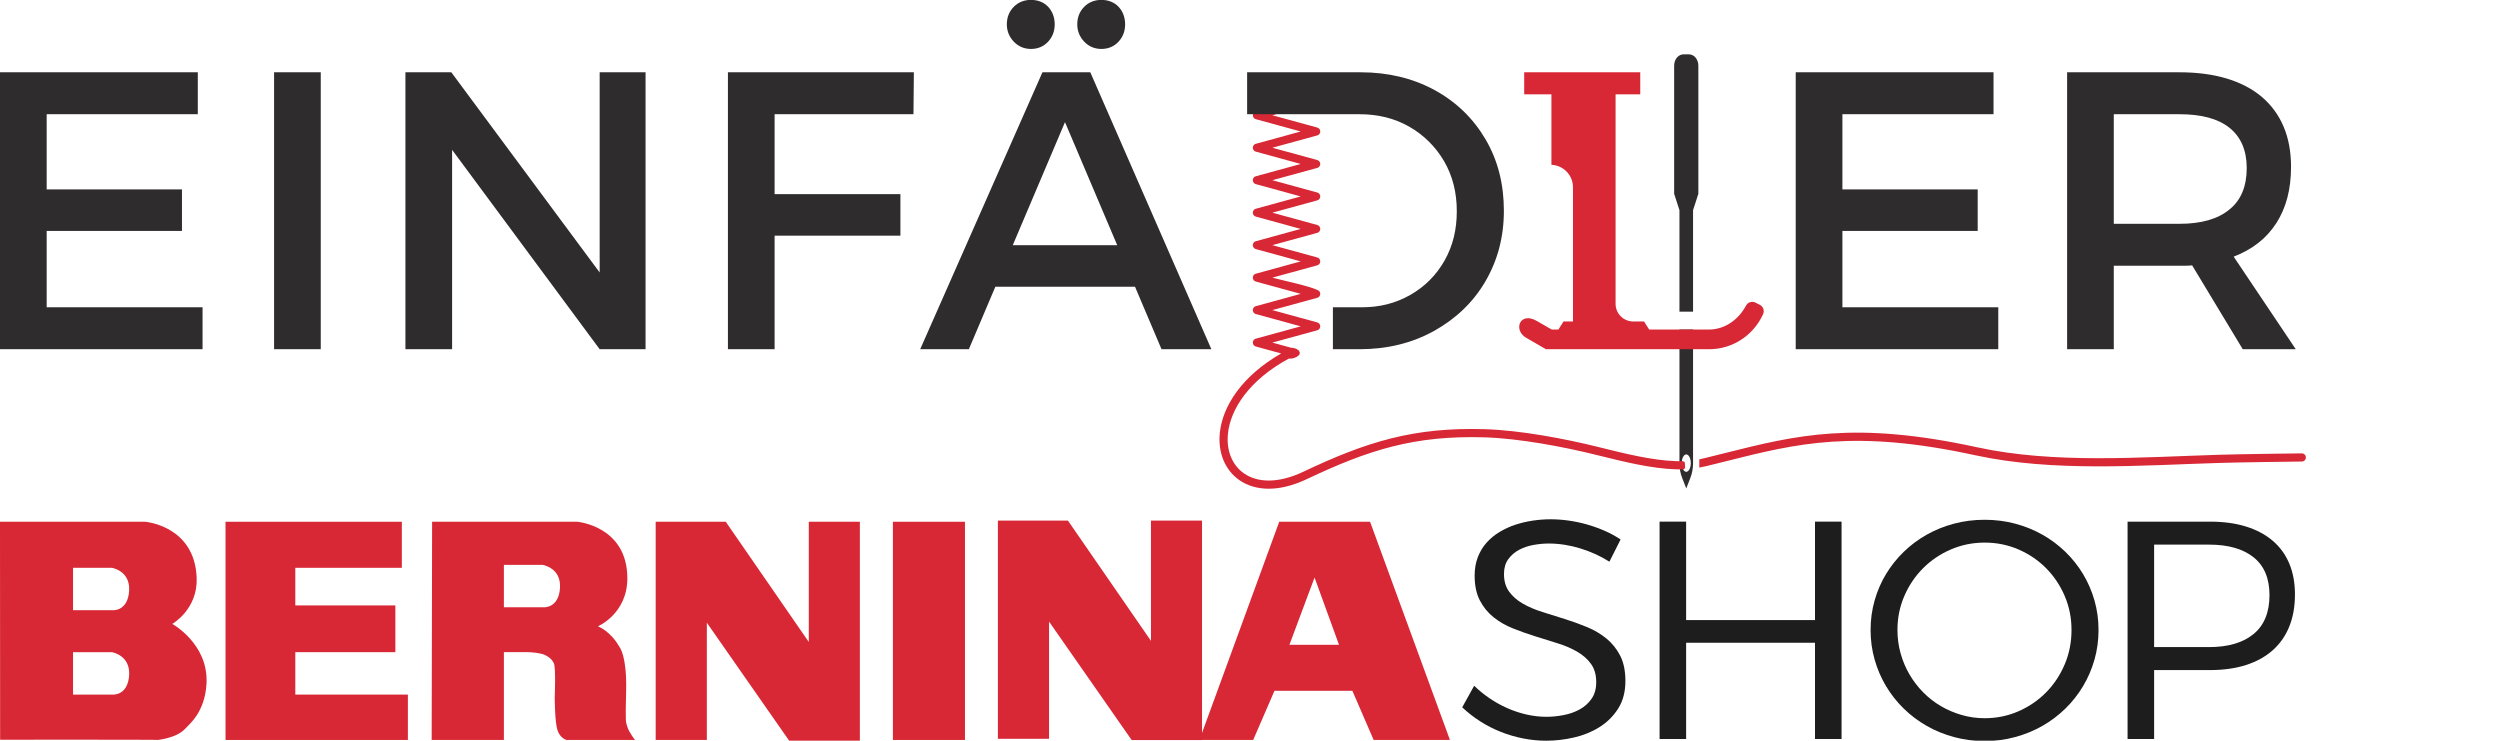
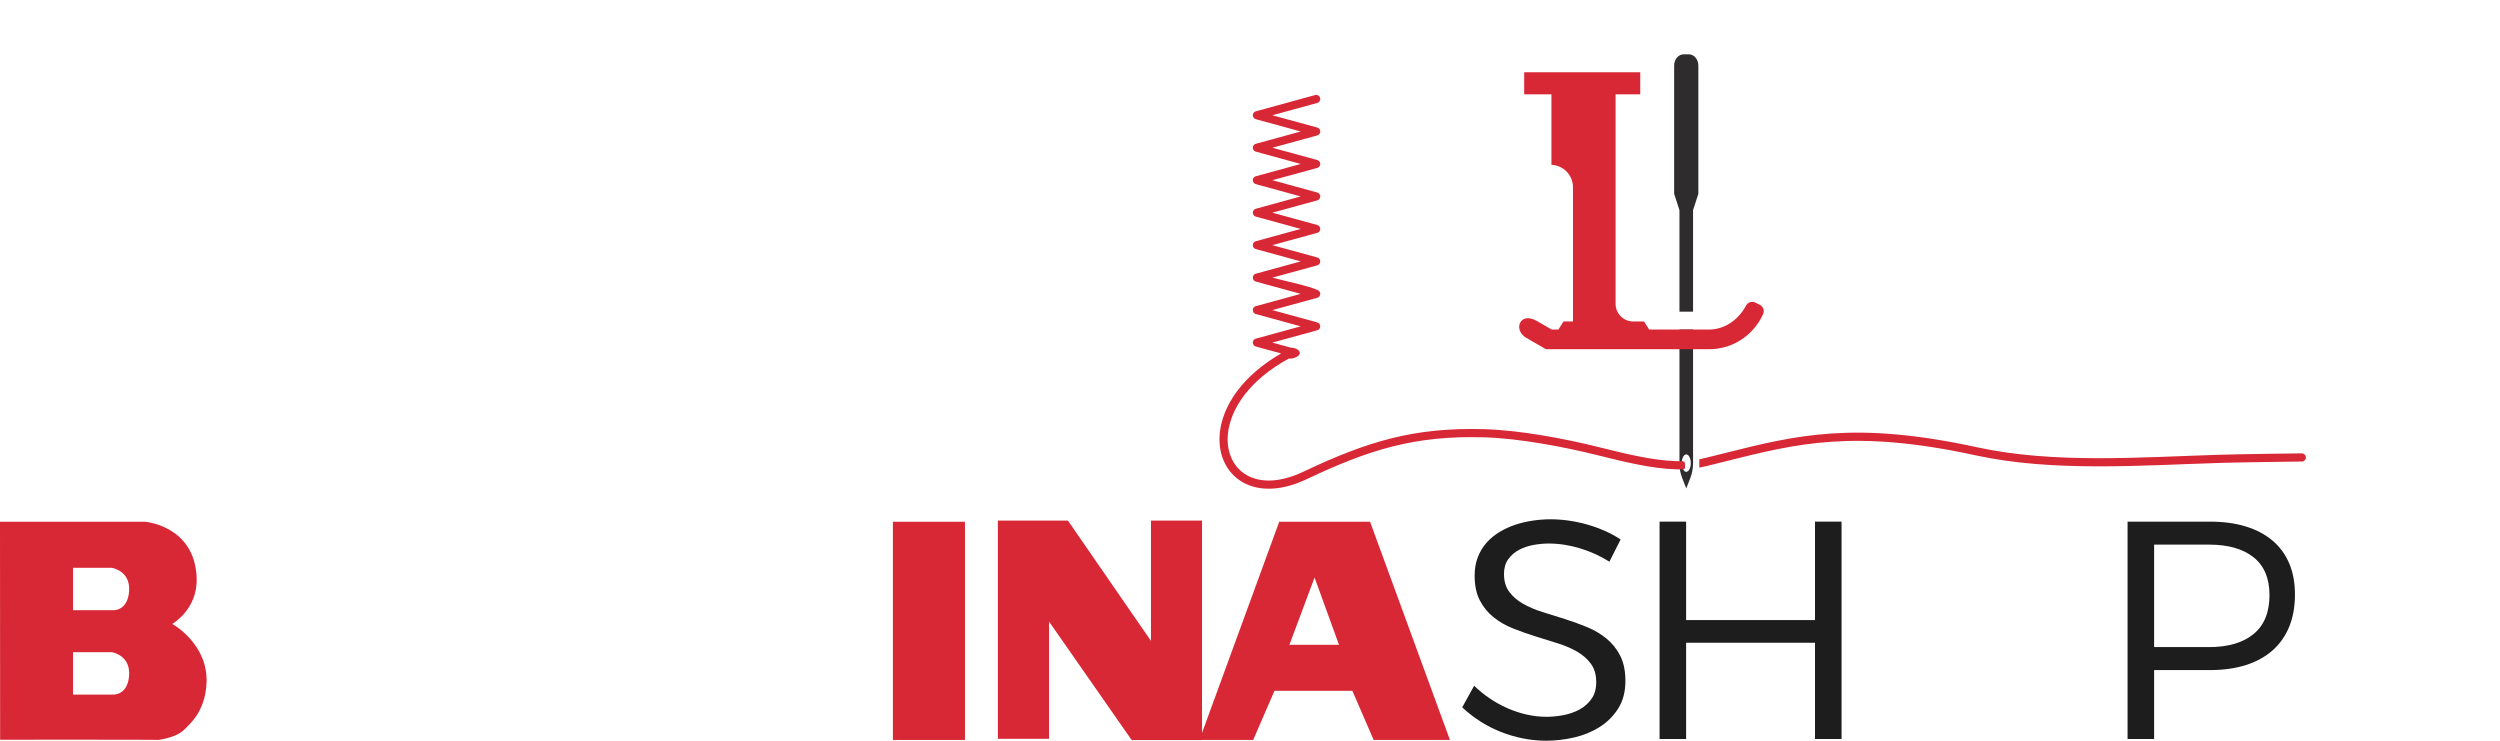
<svg xmlns="http://www.w3.org/2000/svg" xml:space="preserve" width="386.997mm" height="114.653mm" version="1.1" style="shape-rendering:geometricPrecision; text-rendering:geometricPrecision; image-rendering:optimizeQuality; fill-rule:evenodd; clip-rule:evenodd" viewBox="0 0 38699.72 11465.28">
  <defs>
    <style type="text/css">
   
    .fil1 {fill:#D82735}
    .fil0 {fill:#2F2C2D}
    .fil2 {fill:#D82735;fill-rule:nonzero}
    .fil3 {fill:#1D1D1E;fill-rule:nonzero}
   
  </style>
  </defs>
  <g id="Ebene_x0020_1">
    <path class="fil0" d="M26103.09 7034.44c-38.71,0 -70.07,60.08 -70.07,134.37 0,74.26 31.36,134.47 70.07,134.47 38.7,0 70.06,-60.21 70.06,-134.47 0,-74.29 -31.36,-134.37 -70.06,-134.37zm105.26 -3780.88l0 1571.07 -210.53 0 0 -1571.07 -82.1 -253.31 0 -1985.19c0,-95.67 64.93,-173.73 144.72,-173.73l85.26 0c79.63,0 144.66,78.23 144.66,173.73l0 1985.19 -82.01 253.31 0 0zm0 1847.86l0 2066.61c0,85 -13.86,158.87 -44.11,235.9l-61.15 156.89 -61.52 -156.89c-30.08,-77.26 -43.75,-150.42 -43.75,-235.9l0 -2066.61 210.53 0 0 0z" />
    <path class="fil1" d="M24020.11 5101.42l103.57 0 79.44 -124.95 146.44 0 0 -2077.06c0,-187.49 -148.23,-340.37 -333.81,-348.12l0 -1090.68 -421.44 0 0 -341.59 1796.49 0 0 341.72 -381.82 0 0 3243.27c0,149.64 122.34,272.46 272.46,272.46l167.95 0 79.47 124.95 924.43 0c247,0 459.73,-153.77 575.08,-371.06 27.68,-52.17 93.39,-72.93 146.28,-46.03l68.15 34.84c52.31,26.58 74,90.53 49.73,143.15l-4.26 9.24c-149.34,324.09 -472.81,534.29 -830.1,534.29l-2526.89 0 -306.04 -176.66c-205.48,-118.7 -100.73,-413.9 165.84,-260.03l78.95 45.63 127.7 73.54 22.38 13.09 0 0z" />
    <path class="fil1" d="M26305.12 7109.96c27,-5.07 53.84,-10.92 80.51,-17.53l302.78 -75.4c1117.16,-280.5 2017.43,-506.41 3918.31,-92.93 1192.21,259.35 2538.09,152.46 3751.41,115.51 325.28,-9.83 1055.88,-19.1 1272.84,-21.61 34.81,-0.25 63.76,27.68 64.09,62.47 0.32,34.79 -27.65,63.39 -62.46,63.85 -214.03,2.56 -945.28,11.71 -1270.9,21.63 -1224.37,37.24 -2578.48,143.74 -3781.78,-118.05 -1872.13,-407.32 -2759.55,-184.76 -3860.83,91.8l-303.73 75.5c-36.49,8.84 -73.22,16.68 -110.24,23.06l0 -128.3zm-5947.25 -5638.23c33.47,-9.11 68.24,10.71 77.48,44.37 9.04,33.57 -10.76,68.35 -44.44,77.52l-694.94 190.45 694.88 190.42c10.93,2.96 20.33,8.56 28.01,16.05 7.67,7.99 13.4,17.29 16.33,28.23 3.05,16.75 2.99,16.52 0,33.28 -2.93,10.89 -8.66,20.26 -16.07,27.81 -7.94,7.87 -17.34,13.5 -28.27,16.42l-694.88 190.53 694.88 190.41c10.93,2.96 20.33,8.69 28.01,16.21 7.67,7.81 13.4,17.27 16.33,28.16 3.05,16.63 2.99,16.57 0,33.12 -2.93,10.93 -8.66,20.43 -16.07,27.91 -7.94,7.81 -17.34,13.56 -28.27,16.52l-694.88 190.26 694.88 190.62c10.93,2.9 20.33,8.56 28.01,16.04 7.67,7.94 13.4,17.28 16.33,28.23 3.05,16.69 2.99,16.46 0,33.21 -2.93,10.94 -8.66,20.27 -16.07,27.82 -7.94,7.91 -17.34,13.5 -28.27,16.46l-694.88 190.42 694.88 190.45c10.93,2.94 20.33,8.63 28.01,16.11 7.67,7.9 13.4,17.3 16.33,28.24 3.05,16.65 2.99,16.48 0,33.14 -2.93,10.93 -8.66,20.33 -16.07,27.97 -7.94,7.75 -17.34,13.44 -28.27,16.37l-694.88 190.45 694.88 190.43c10.93,2.96 20.33,8.68 28.01,16.16 7.67,7.84 13.4,17.27 16.33,28.24 3.05,16.62 2.99,16.52 0,33.11 -2.93,10.93 -8.66,20.39 -16.07,27.88 -7.94,7.8 -17.34,13.59 -28.27,16.53l-694.78 190.45c169.51,46.38 578.14,129.66 710.91,197.19 13.4,8.04 23.85,21.18 28.37,37.51 9.04,33.53 -10.76,68.34 -44.44,77.48l-694.94 190.42 694.88 190.46c10.93,2.96 20.33,8.62 28.01,16.06 7.67,7.94 13.4,17.34 16.33,28.27 3.05,16.65 2.99,16.5 0,33.21 -2.93,10.87 -8.66,20.3 -16.07,27.94 -7.94,7.75 -17.34,13.41 -28.27,16.37l-694.88 190.55 290.38 79.63c73.16,2.02 132.62,36.3 135,81.81 2.57,45.41 -91.99,85.72 -136.43,86.53 -44.43,0.81 -21.89,-0.42 -32.3,-1.53 -616.77,334.79 -903.42,781.95 -943.55,1159.9 -14.12,133.5 2.53,257.9 46.48,364.53 43.03,104.86 112.74,193.25 205.12,256.39 203.76,139.35 520.49,158.74 912.62,-27.1 986.31,-467.14 1709.98,-691.95 2806.39,-659.81 561.16,16.52 1259.16,150.83 1756.16,274.41 426.58,106.18 829.58,206.59 1204.21,220.48 16.59,0.55 72.12,1.14 109.36,1.33 18.12,0.23 32.83,14.93 32.98,33.05 0,19.68 0.95,38.88 2.68,57.55 0.68,9.59 -2.15,18.25 -8.72,25.36 -6.51,7.09 -14.96,10.77 -24.69,10.77 -35.72,-0.1 -85.78,-0.72 -103.22,-1.2 -390.21,-12.4 -804.39,-115.58 -1242.78,-224.64 -490.83,-122.02 -1182.26,-254.6 -1729.49,-270.84 -1075.56,-31.55 -1781.12,189.45 -2748.87,647.94 -437.84,207.34 -799.26,180.35 -1037.9,17.14 -113,-77.25 -198.19,-185.15 -250.76,-312.86 -51.69,-125.85 -71.67,-271.32 -55.27,-425.93 42.71,-401.5 332.35,-870.56 949.22,-1224.61l-392.07 -107.44c-20.85,-5.66 -38.28,-21.99 -44.27,-44.33 -9.13,-33.55 10.67,-68.38 44.27,-77.49l694.85 -190.46 -694.85 -190.41c-20.85,-5.86 -38.28,-22.1 -44.27,-44.44 -9.13,-33.57 10.67,-68.31 44.27,-77.48l694.85 -190.53 -694.85 -190.35c-20.85,-5.7 -38.28,-21.99 -44.27,-44.31 -9.13,-33.57 10.67,-68.37 44.27,-77.54l694.85 -190.43 -694.85 -190.45c-20.85,-5.76 -38.28,-21.89 -44.27,-44.25 -9.13,-33.66 10.67,-68.43 44.27,-77.5l694.85 -190.43 -694.85 -190.43c-20.85,-5.85 -38.28,-22.05 -44.27,-44.4 -9.13,-33.66 10.67,-68.34 44.27,-77.51l694.85 -190.46 -694.85 -190.52c-20.85,-5.72 -38.28,-21.86 -44.27,-44.2 -9.13,-33.7 10.67,-68.51 44.27,-77.56l694.85 -190.41 -694.85 -190.46c-20.85,-5.76 -38.28,-21.96 -44.27,-44.28 -9.13,-33.69 10.67,-68.37 44.27,-77.48l694.85 -190.55 -694.85 -190.33c-20.85,-5.82 -38.28,-22.02 -44.27,-44.36 -9.13,-33.68 10.67,-68.45 44.27,-77.56l917.35 -251.41 0 0z" />
-     <path class="fil0" d="M33737.8 3464.53l-1016.52 0 0 -1696.3 1016.52 0c337,0 594.3,67.43 771.91,208.22 177.28,140.65 269.33,349 269.33,624.61 0,287.85 -92.05,502.22 -269.33,643.06 -177.61,146.93 -435.56,220.41 -771.91,220.41zm979.77 1941.36l820.7 0 -961.23 -1433c287.56,-110.27 508.43,-281.82 661.32,-520.58 152.88,-238.7 226.72,-526.64 226.72,-869.63 0,-465.48 -153.22,-826.78 -453.45,-1084.02 -299.92,-251.02 -728.97,-379.67 -1273.83,-379.67l-1739.11 0 0 4286.9 722.59 0 0 -1292.14 1016.52 0c92.06,0 153.21,0 196.15,-6.19l783.62 1298.33 0 0zm-6920.03 -4286.9l0 4286.9 3135.57 0 0 -649.11 -2412.91 0 0 -1181.94 2094.39 0 0 -643.06 -2094.39 0 0 -1163.55 2339.43 0 0 -649.24 -3062.09 0 0 0zm-5589.38 275.62c-336.8,-183.72 -722.72,-275.62 -1145.2,-275.62l-1757.6 0 0 649.24 1745.31 0c275.61,0 532.88,61.26 759.44,189.84 226.5,128.58 412.59,311.04 545.02,538.84 130.86,225.25 195.98,483.83 195.98,771.68 0,287.84 -61.35,538.93 -189.84,765.46 -128.68,226.57 -306.22,404.3 -532.78,532.89 -226.6,128.52 -471.7,189.84 -747.16,189.84l-448.11 0 0 649.11 411.36 0c428.66,0 813.21,-94.24 1151.38,-281.73 335.51,-186 606.24,-440.86 796.08,-765.47 189.84,-324.64 287.85,-685.9 287.85,-1096.22 0,-410.39 -91.93,-777.86 -281.77,-1102.34 -189.77,-324.53 -453.15,-581.73 -789.96,-765.52l0 0zm-4895.37 -1292.11c-65.42,-68.57 -159.26,-104.16 -263.42,-104.16 -104.06,0 -195.96,36.73 -263.35,104.16 -73.48,73.49 -110.11,165.34 -110.11,275.52 0,104.16 38.35,194.68 110.11,269.53 68.77,71.8 159.29,110.17 263.35,110.17 104.16,0 191.59,-35.35 263.42,-110.17 68.76,-71.83 104.09,-165.37 104.09,-269.53 0,-110.18 -35.62,-203.92 -104.09,-275.52l0 0zm-1090.1 0c-65.42,-68.57 -159.26,-104.16 -263.46,-104.16 -103.99,0 -195.88,36.73 -263.31,104.16 -73.46,73.49 -110.12,165.34 -110.12,275.52 0,104.16 38.36,194.68 110.12,269.53 68.79,71.8 159.32,110.17 263.31,110.17 104.2,0 191.67,-35.35 263.46,-110.17 68.77,-71.83 104.05,-165.37 104.05,-269.53 0,-110.18 -35.58,-203.92 -104.05,-275.52l0 0zm-545.06 3692.73l808.37 -1904.53 808.38 1904.53 -1616.75 0 0 0zm2302.68 1610.66l771.58 0 -1873.98 -4286.9 -740.97 0 -1892.39 4286.9 753.3 0 410.29 -967.64 2161.75 0 410.42 967.64 0 0zm-6712.01 -4286.9l0 4286.9 722.6 0 0 -1757.63 1947.46 0 0 -642.99 -1947.46 0 0 -1237.04 2149.59 0 6.11 -649.24 -2878.3 0 0 0zm-1985.52 0l0 3098.85 -2296.46 -3098.85 -710.39 0 0 4286.9 722.62 0 0 -3086.52 2284.23 3086.52 710.43 0 0 -4286.9 -710.43 0 0 0zm-5040.06 0l0 4286.9 722.59 0 0 -4286.9 -722.59 0 0 0zm-4242.72 0l0 4286.9 3135.54 0 0 -649.11 -2412.96 0 0 -1181.94 2094.41 0 0 -643.06 -2094.41 0 0 -1163.55 2339.49 0 0 -649.24 -3062.07 0 0 0z" />
-     <polygon class="fil2" points="3491.09,8076.8 6220.33,8076.8 6220.33,8789.48 4571.34,8789.48 4571.34,9371.99 6120.17,9371.99 6120.17,10095.5 4571.34,10095.5 4571.34,10752 6313.96,10752 6313.96,11454.39 3491.09,11454.39 " />
-     <polygon class="fil2" points="10149.83,8076.8 11234.46,8076.8 12520.05,9938.09 12520.05,8076.8 13310.55,8076.8 13310.55,11473.04 12221.02,11473.04 10941.88,9639.6 10941.88,11454.39 10149.83,11454.39 " />
    <polygon class="fil2" points="13821.99,11454.39 14937.44,11454.39 14937.44,8076.8 13821.99,8076.8 " />
    <polygon class="fil2" points="15447.2,8059.16 16531.53,8059.16 17816.84,9920.85 17816.84,8059.16 18607.18,8059.16 18607.18,11455.63 17518.03,11455.63 16239.25,9622.1 16239.25,11437.05 15447.2,11437.05 " />
-     <path class="fil2" d="M9711.22 11250.5c-24.83,-87.52 -31.23,-31.28 -18.66,-562.11 12.53,-531.14 -99.98,-668.33 -99.98,-668.33 -143.65,-256.09 -337.27,-324.84 -337.27,-324.84 0,0 455.91,-193.53 455.91,-743.04 0,-809.9 -775.7,-875.38 -775.7,-875.38l-2246.46 0 -6.92 3377.59 1117.98 0 0 -1358.89 374.96 0c51.84,0 197.54,13.18 258.85,42.76 108.98,52.81 130.6,111.48 140.65,131.81 31.18,62.49 12.56,524.57 12.56,524.57 0,0 0,387.01 43.67,511.91 43.62,125.07 137.42,147.84 137.42,147.84l1061.67 0c0,0 -93.68,-116.57 -118.68,-203.89zm-1285.84 -1850.11l-625.35 0 0 -655.99 600.42 0c0,0 287.03,43.08 268.47,355.25 -18.83,312.59 -243.54,300.74 -243.54,300.74z" />
    <path class="fil2" d="M21208.58 8076.8l-1406.24 0 -1234.99 3377.59 831.88 0 329.59 -761.05 1205.66 0 329.46 761.05 1180.96 0 -1236.32 -3377.59zm-1248.43 1904.3l389.08 -1041.46 378.09 1041.46 -767.17 0z" />
    <path class="fil2" d="M2667.06 9658.09c0,0 395.85,-225.37 377.52,-712.64 -30.58,-809.15 -797.79,-868.65 -797.79,-868.65l-2246.79 0 2 3373.85c0,0 2518.76,-2.63 2433.59,3.74 -85.06,6.57 279.13,-4.68 433.76,-176.5 61.16,-67.31 303.22,-253.86 327.3,-694.38 33.64,-616.21 -529.59,-925.42 -529.59,-925.42zm-911.43 1093.91l-625.15 0 0 -656.5 600.16 0c0,0 287.2,43.32 268.37,355.53 -18.67,312.68 -243.38,300.97 -243.38,300.97zm0 -1306.23l-625.15 0 0 -656.29 600.16 0c0,0 287.2,43.08 268.37,355.29 -18.67,312.9 -243.38,301 -243.38,301z" />
    <path class="fil3" d="M24913.68 8694.91c-136.23,-86.53 -286.54,-155.07 -450.73,-205.53 -164.2,-50.44 -327.35,-75.68 -489.07,-75.68 -73.78,0 -151.5,7.2 -233.26,21.61 -81.63,14.43 -156.57,39.7 -224.7,75.73 -68.1,36.04 -124.16,84.55 -168.27,145.42 -44.1,60.89 -66.07,136.98 -66.07,228.36 0,110.56 26.82,202.3 80.5,275.21 53.67,72.95 124.59,134.6 212.76,185.1 88.07,50.46 188.62,93.33 301.61,128.56 113.05,35.24 227.89,71.32 344.98,108.19 116.97,36.87 231.95,78.56 344.94,124.98 112.9,46.48 213.47,105.77 301.63,177.88 88.11,72.11 158.98,160.67 212.67,265.58 53.67,104.98 80.57,235.23 80.57,390.59 0,166.67 -36.87,308.52 -110.62,425.47 -73.69,117 -169.48,212.72 -287.24,287.24 -117.71,74.5 -249.62,128.56 -395.34,162.26 -145.81,33.61 -290.07,50.46 -432.66,50.46 -118.63,0 -237.15,-11.7 -355.78,-34.86 -118.56,-23.24 -233.53,-56.83 -344.9,-100.94 -111.44,-44.1 -217.56,-98.17 -318.51,-162.29 -100.95,-64.04 -194.71,-137 -281.2,-218.69l185.05 -334.11c72.11,70.51 151.81,135.4 239.17,194.67 87.33,59.32 179.06,110.18 275.17,152.65 96.24,42.47 195.55,75.32 298.09,98.56 102.55,23.25 205.13,34.84 307.67,34.84 84.95,0 173.11,-8.77 264.49,-26.45 91.25,-17.64 174.17,-46.84 248.75,-87.73 74.53,-40.88 135.84,-95.75 183.86,-164.64 48.08,-68.89 72.07,-154.63 72.07,-257.2 0,-113.76 -26.78,-207.91 -80.45,-282.46 -53.8,-74.48 -124.68,-137.34 -212.8,-188.66 -88.17,-51.25 -188.63,-94.52 -301.62,-129.8 -112.99,-35.19 -228.37,-71.27 -346.13,-108.15 -117.75,-36.82 -233.13,-77.7 -346.12,-122.59 -112.99,-44.87 -213.54,-102.55 -301.67,-173.08 -88.16,-70.48 -159.04,-157.44 -212.71,-260.78 -53.77,-103.33 -80.53,-231.15 -80.53,-383.39 0,-105.76 16.4,-201.06 49.25,-286.01 32.82,-84.9 77.72,-159.49 134.61,-223.56 56.85,-64.08 123.81,-119.35 200.72,-165.84 76.91,-46.44 159.03,-84.1 246.41,-112.99 87.32,-28.79 177.47,-50.05 270.4,-63.68 92.93,-13.59 184.18,-20.47 273.97,-20.47 92.92,0 187.12,6.88 282.44,20.47 95.31,13.63 189.55,33.65 282.47,60.06 92.93,26.46 183.39,58.93 271.59,97.34 88.08,38.46 170.64,83.36 247.56,134.6l-173.02 343.75z" />
    <polygon class="fil3" points="25689.95,8074.8 26101,8074.8 26101,9598.73 28096.03,9598.73 28096.03,8074.8 28507.02,8074.8 28507.02,11439.87 28096.03,11439.87 28096.03,9949.66 26101,9949.66 26101,11439.87 25689.95,11439.87 " />
-     <path class="fil3" d="M30723.18 8399.28c-184.3,0 -358.55,35.25 -522.75,105.72 -164.33,70.57 -307.67,167.12 -430.27,289.68 -122.62,122.55 -219.6,266.02 -290.87,430.24 -71.31,164.32 -106.95,340.11 -106.95,527.63 0,124.96 16.4,245.99 49.27,362.94 32.8,116.96 78.9,225.95 138.22,326.89 59.27,100.95 130.14,193.09 212.7,276.44 82.56,83.31 173.87,154.23 274.07,212.72 100.06,58.52 207.45,104.11 322.04,136.94 114.58,32.91 232.78,49.3 354.54,49.3 184.27,0 358.17,-35.62 521.62,-106.89 163.41,-71.36 306.04,-168.7 427.81,-292.07 121.77,-123.39 217.92,-268.01 288.48,-433.89 70.47,-165.82 105.76,-343.3 105.76,-532.38 0,-187.52 -35.29,-363.31 -105.76,-527.63 -70.56,-164.22 -166.71,-307.69 -288.48,-430.24 -121.77,-122.56 -264.4,-219.11 -427.81,-289.68 -163.45,-70.47 -337.35,-105.72 -521.62,-105.72zm-2.37 -353.35c164.98,0 322.83,20.05 473.49,60.11 150.61,40.09 291.22,96.98 421.81,170.65 130.63,73.67 249.19,162.25 355.78,265.58 106.51,103.37 197.9,218.34 274.01,344.97 76.09,126.57 135.01,262.78 176.69,408.59 41.67,145.84 62.45,298.04 62.45,456.72 0,158.65 -20.78,311.25 -62.45,457.88 -41.68,146.61 -100.6,283.59 -176.69,411.01 -76.11,127.37 -167.5,243.2 -274.01,347.38 -106.59,104.11 -225.15,193.46 -355.78,267.96 -130.59,74.52 -271.2,132.22 -421.81,173.06 -150.66,40.88 -308.51,61.3 -473.49,61.3 -163.5,0 -320.95,-20.42 -472.36,-61.3 -151.4,-40.84 -292.44,-98.54 -423.03,-173.06 -130.6,-74.5 -249.19,-163.85 -355.71,-267.96 -106.59,-104.18 -197.92,-220.01 -274.05,-347.38 -76.12,-127.42 -135.01,-264.4 -176.64,-411.01 -41.71,-146.63 -62.53,-299.23 -62.53,-457.88 0,-158.68 20.82,-311.28 62.53,-457.92 41.63,-146.64 100.52,-282.8 176.64,-408.61 76.13,-125.8 167.46,-240.38 274.05,-343.75 106.52,-103.33 225.11,-191.91 355.71,-265.58 130.59,-73.67 271.63,-130.56 423.03,-170.65 151.41,-40.06 308.86,-60.11 472.36,-60.11z" />
    <path class="fil3" d="M34194.01 10016.92c298.06,0 528.8,-67.66 692.25,-203.14 163.49,-135.31 245.17,-336.08 245.17,-602.07 0,-258 -81.68,-452.67 -245.17,-584.11 -163.45,-131.33 -394.19,-197.09 -692.25,-197.09l-848.46 0 0 1586.41 848.46 0zm14.43 -1942.12c209.88,0 396.22,25.19 558.83,75.68 162.65,50.52 300.43,123.77 413.47,219.92 112.95,96.14 198.64,213.95 257.12,353.36 58.49,139.4 87.77,298.88 87.77,478.29 0,185.94 -29.28,351.38 -87.77,496.36 -58.48,145.09 -144.17,267.7 -257.12,367.78 -113.04,100.15 -250.82,176.27 -413.47,228.35 -162.61,52.1 -348.95,78.17 -558.83,78.17l-862.89 0 0 1067.16 -411.05 0 0 -3365.07 1273.94 0z" />
  </g>
</svg>